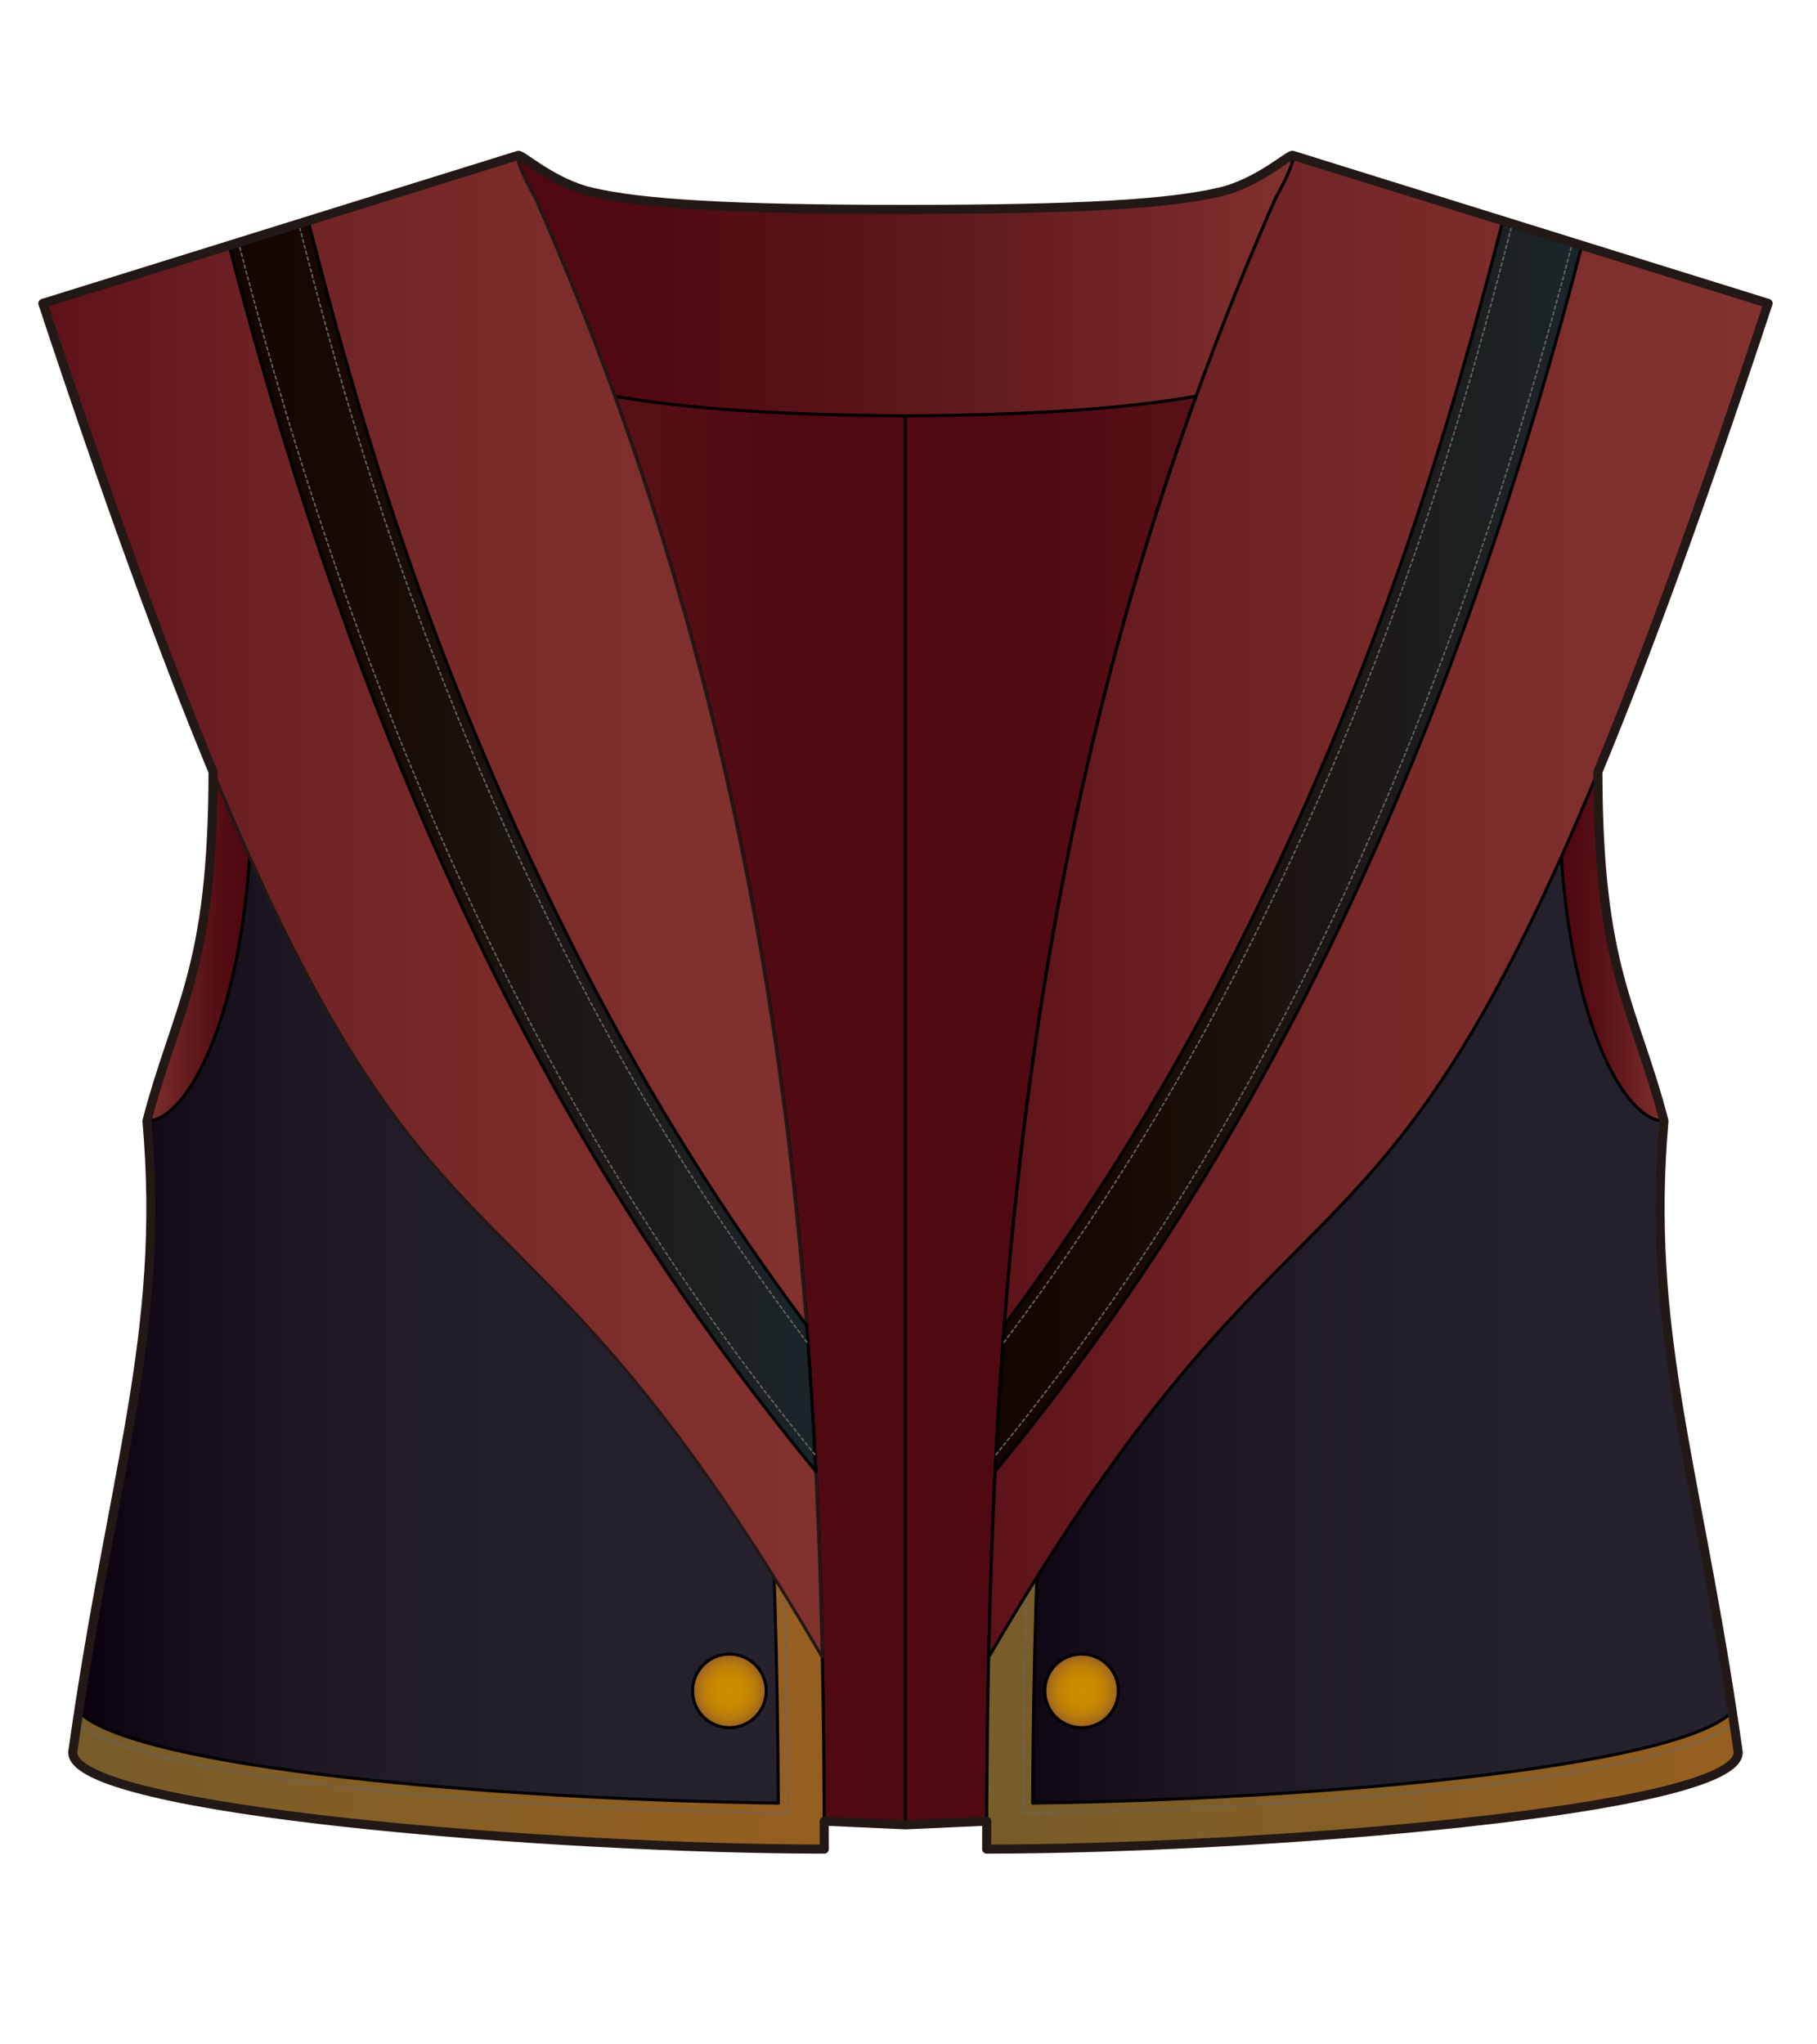
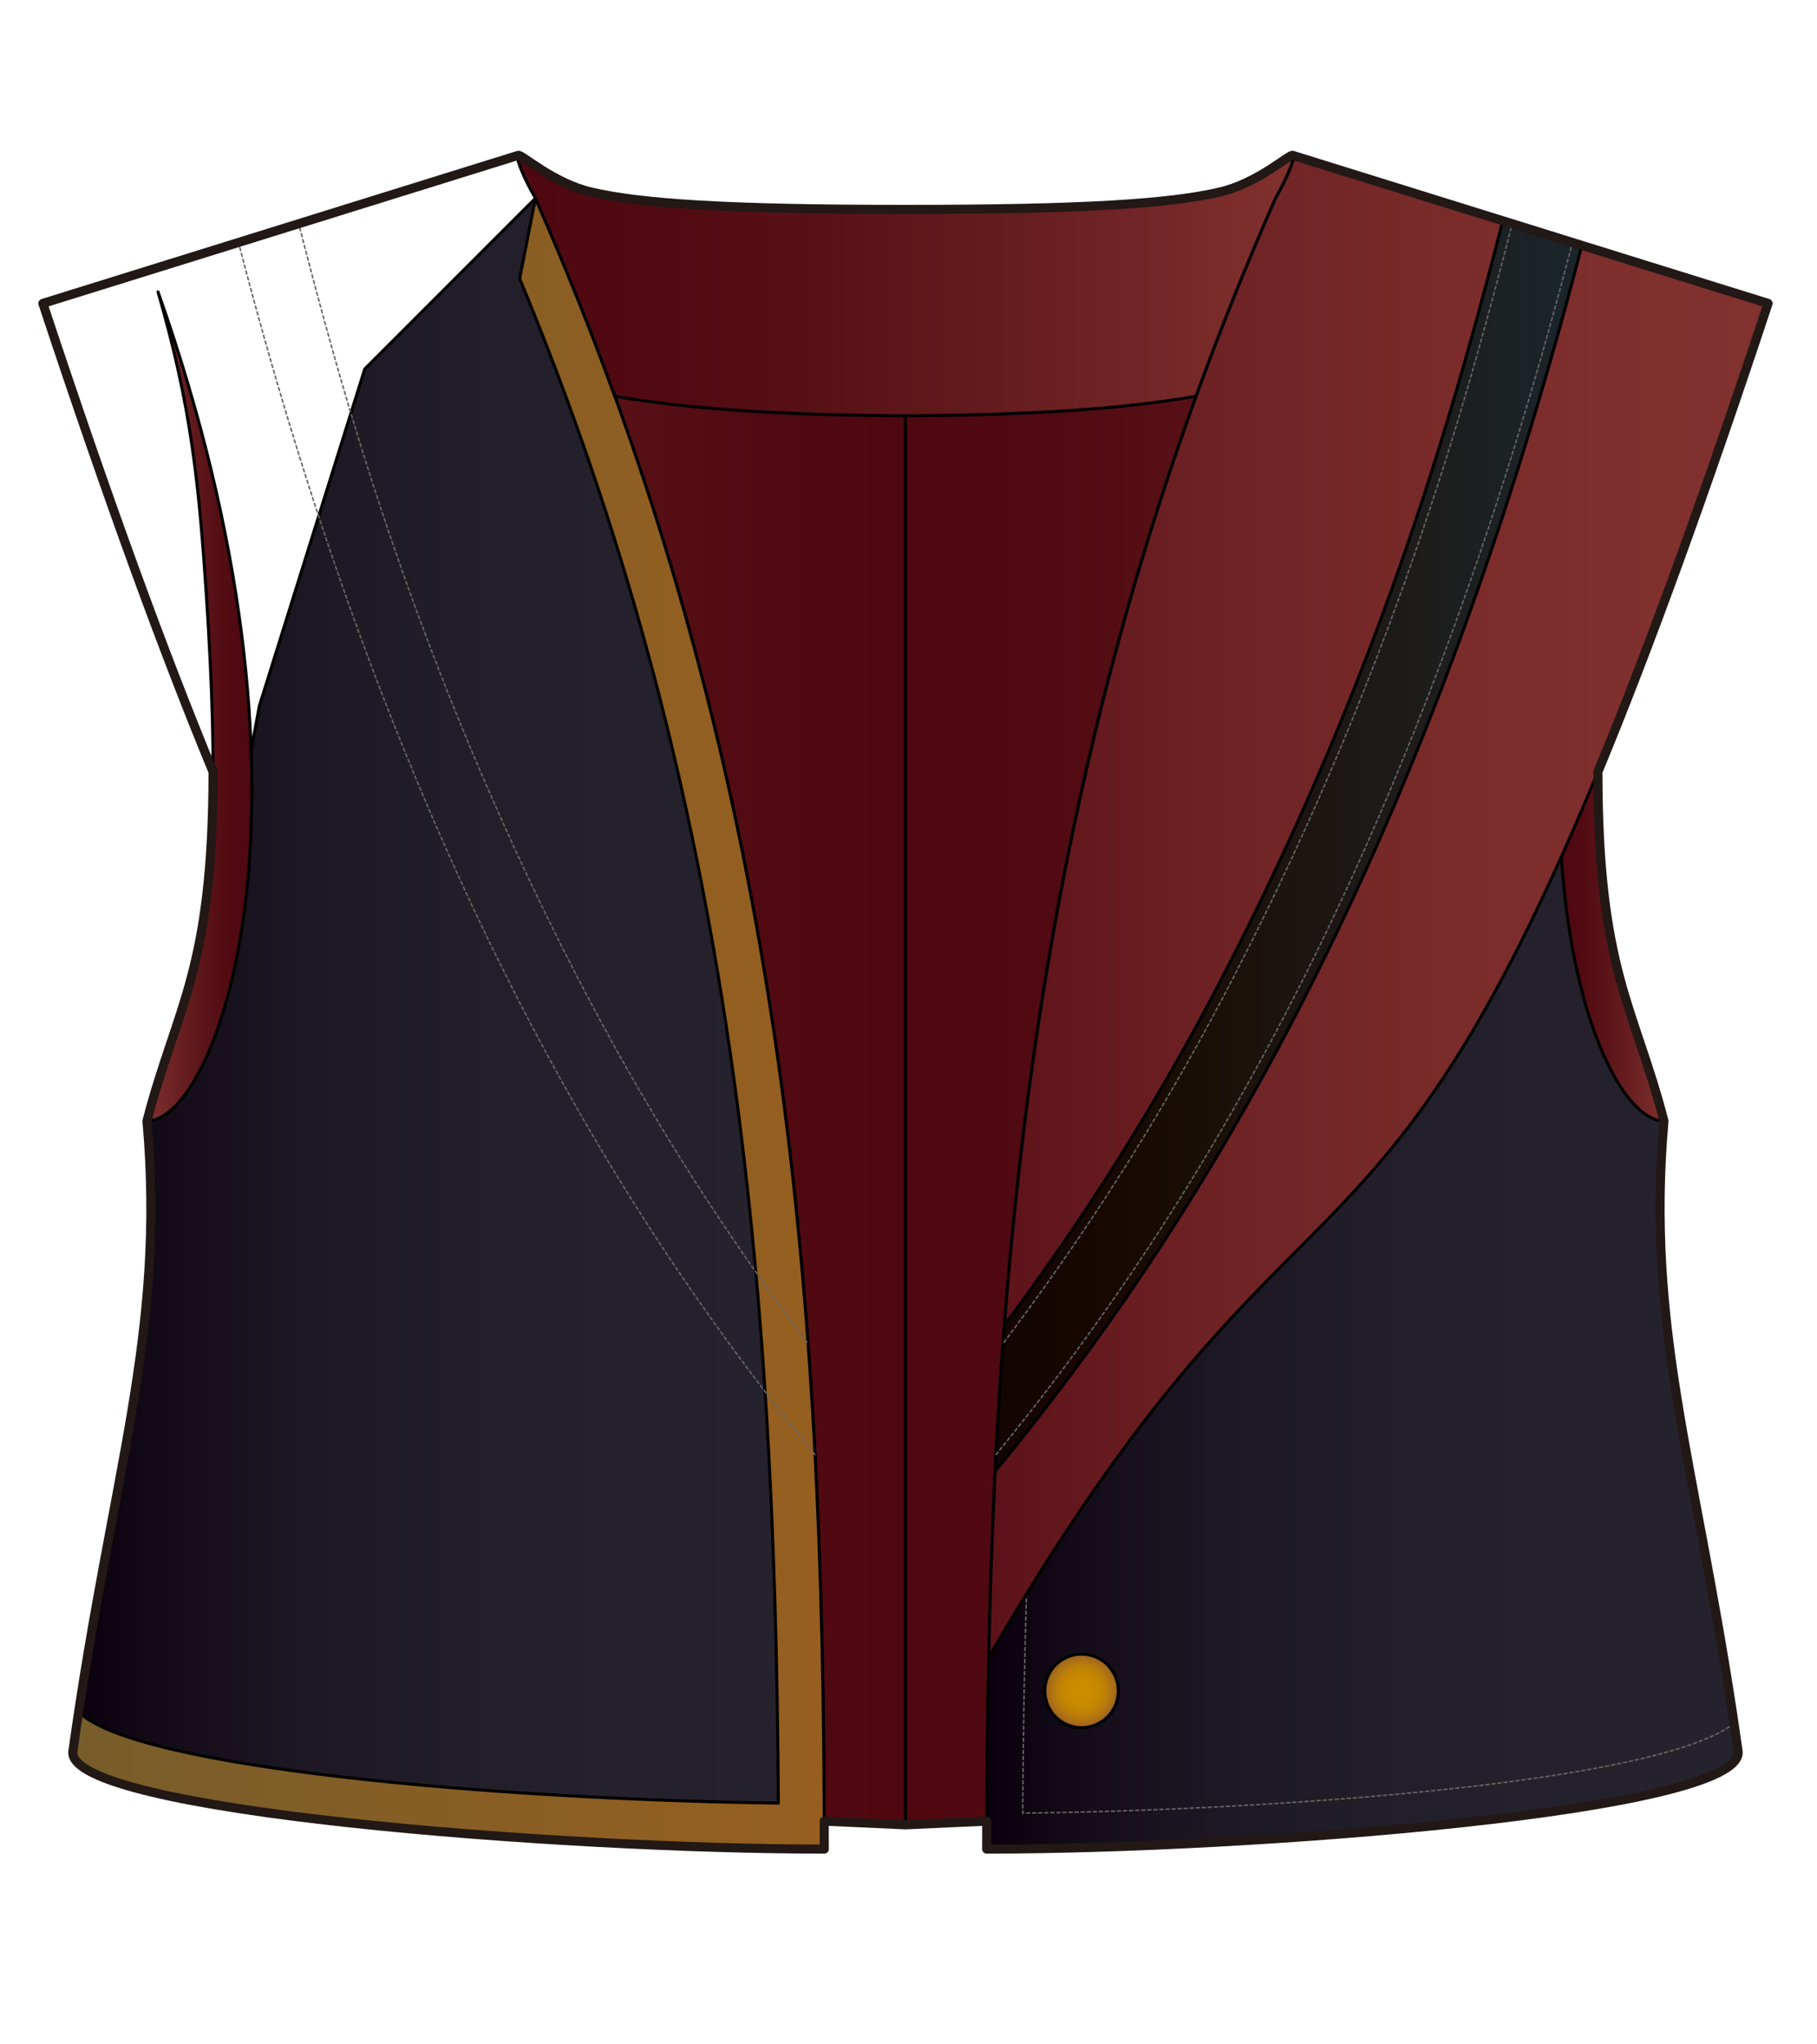
<svg xmlns="http://www.w3.org/2000/svg" version="1.1" id="レイヤー_1" width="600" height="675" viewBox="0 0 600 675" overflow="visible" enable-background="new 0 0 600 675" xml:space="preserve">
  <rect fill="none" width="600" height="675" />
  <g>
    <linearGradient id="XMLID_16_" gradientUnits="userSpaceOnUse" x1="13943.266" y1="335.831" x2="14193.734" y2="335.831" gradientTransform="matrix(-1 0 0 1 14242.268 0)">
      <stop offset="0" style="stop-color:#4F0810" />
      <stop offset="0.19" style="stop-color:#510A11" />
      <stop offset="0.391" style="stop-color:#581116" />
      <stop offset="0.598" style="stop-color:#631B1D" />
      <stop offset="0.807" style="stop-color:#722526" />
      <stop offset="1" style="stop-color:#81312E" />
    </linearGradient>
    <path fill="url(#XMLID_16_)" stroke="#000000" stroke-linecap="round" stroke-linejoin="round" d="M165.998,89.378h56.294   l76.71-20.231L299,602.515L60.55,591.68c0.627-64.776-5.769-150.693-12.016-221.552" />
    <linearGradient id="XMLID_17_" gradientUnits="userSpaceOnUse" x1="24.031" y1="338.003" x2="272.188" y2="338.003">
      <stop offset="0" style="stop-color:#0A000D" />
      <stop offset="0.145" style="stop-color:#150E1A" />
      <stop offset="0.318" style="stop-color:#1D1823" />
      <stop offset="0.507" style="stop-color:#221E29" />
      <stop offset="0.718" style="stop-color:#25212C" />
      <stop offset="1" style="stop-color:#26222D" />
    </linearGradient>
    <path fill="url(#XMLID_17_)" stroke="#000000" stroke-linecap="round" stroke-linejoin="round" d="M73.896,301.041l3.25-22.085   l8.491-45.852l34.799-111.253l56.374-56.371c82.238,186.731,95.218,360.605,95.379,545.048   c-86.921,0-249.214-12.507-248.152-32.071c12.956-92.351,30.746-137.47,24.498-208.328" />
    <linearGradient id="XMLID_18_" gradientUnits="userSpaceOnUse" x1="7976.76" y1="233.256" x2="8011.393" y2="233.256" gradientTransform="matrix(-1 0 0 1 8059.926 0)">
      <stop offset="0" style="stop-color:#4F0810" />
      <stop offset="0.19" style="stop-color:#510A11" />
      <stop offset="0.391" style="stop-color:#581116" />
      <stop offset="0.598" style="stop-color:#631B1D" />
      <stop offset="0.807" style="stop-color:#722526" />
      <stop offset="1" style="stop-color:#81312E" />
    </linearGradient>
    <path fill="url(#XMLID_18_)" stroke="#000000" stroke-linecap="round" stroke-linejoin="round" d="M48.534,370.128   c12.251-47.188,27.572-53.39,19.642-173.051c-2.503-37.812-5.062-62.858-15.997-100.694c0,0,0.163,0.34,0,0   C111.083,262.777,72.147,370.128,48.534,370.128" />
    <linearGradient id="XMLID_19_" gradientUnits="userSpaceOnUse" x1="299" y1="335.831" x2="549.466" y2="335.831">
      <stop offset="0" style="stop-color:#4F0810" />
      <stop offset="0.19" style="stop-color:#510A11" />
      <stop offset="0.391" style="stop-color:#581116" />
      <stop offset="0.598" style="stop-color:#631B1D" />
      <stop offset="0.807" style="stop-color:#722526" />
      <stop offset="1" style="stop-color:#81312E" />
    </linearGradient>
    <path fill="url(#XMLID_19_)" stroke="#000000" stroke-linecap="round" stroke-linejoin="round" d="M432.003,89.378H375.71   L299,69.146v533.368l238.452-10.835c-0.631-64.776,5.769-150.693,12.015-221.552" />
    <linearGradient id="XMLID_20_" gradientUnits="userSpaceOnUse" x1="24.031" y1="338.003" x2="272.188" y2="338.003">
      <stop offset="0" style="stop-color:#775D2A" />
      <stop offset="1" style="stop-color:#965F1F" />
    </linearGradient>
    <path fill="url(#XMLID_20_)" stroke="#000000" stroke-linecap="round" stroke-linejoin="round" d="M176.809,65.479   c82.238,186.731,95.218,360.605,95.379,545.048c-86.921,0-249.214-12.507-248.152-32.071l1.939-13.249   c18.597,18.597,138.093,28.889,231.041,30.134c-0.965-181.576-17-338.688-85.413-503.34L176.809,65.479z" />
    <radialGradient id="XMLID_21_" cx="240.851" cy="558.292" r="12.148" gradientUnits="userSpaceOnUse">
      <stop offset="0" style="stop-color:#CE8D00" />
      <stop offset="0.331" style="stop-color:#CB8B00" />
      <stop offset="0.542" style="stop-color:#C38501" />
      <stop offset="0.719" style="stop-color:#B87B0D" />
      <stop offset="0.876" style="stop-color:#A86D18" />
      <stop offset="1" style="stop-color:#965F1F" />
    </radialGradient>
-     <path fill="url(#XMLID_21_)" stroke="#000000" stroke-linecap="round" stroke-linejoin="round" d="M228.702,558.292   c0,6.709,5.44,12.147,12.15,12.147c6.707,0,12.147-5.438,12.147-12.147s-5.44-12.147-12.147-12.147   C234.142,546.145,228.702,551.583,228.702,558.292z" />
    <linearGradient id="XMLID_22_" gradientUnits="userSpaceOnUse" x1="325.812" y1="338.003" x2="573.97" y2="338.003">
      <stop offset="0" style="stop-color:#0A000D" />
      <stop offset="0.145" style="stop-color:#150E1A" />
      <stop offset="0.318" style="stop-color:#1D1823" />
      <stop offset="0.507" style="stop-color:#221E29" />
      <stop offset="0.718" style="stop-color:#25212C" />
      <stop offset="1" style="stop-color:#26222D" />
    </linearGradient>
    <path fill="url(#XMLID_22_)" stroke="#000000" stroke-linecap="round" stroke-linejoin="round" d="M524.104,301.041l-3.249-22.085   l-8.492-45.852l-34.799-111.253l-56.371-56.371c-82.238,186.731-95.221,360.605-95.381,545.048   c86.922,0,249.212-12.507,248.152-32.071c-12.957-92.351-30.747-137.47-24.499-208.328" />
    <linearGradient id="XMLID_23_" gradientUnits="userSpaceOnUse" x1="325.812" y1="338.003" x2="573.97" y2="338.003">
      <stop offset="0" style="stop-color:#775D2A" />
      <stop offset="1" style="stop-color:#965F1F" />
    </linearGradient>
-     <path fill="url(#XMLID_23_)" stroke="#000000" stroke-linecap="round" stroke-linejoin="round" d="M421.193,65.479   c-82.238,186.731-95.221,360.605-95.381,545.048c86.922,0,249.212-12.507,248.152-32.071l-1.939-13.249   c-18.596,18.597-138.094,28.889-231.043,30.134c0.965-181.576,17-338.688,85.412-503.34L421.193,65.479z" />
    <radialGradient id="XMLID_24_" cx="13772.135" cy="558.292" r="12.147" gradientTransform="matrix(-1 0 0 1 14129.283 0)" gradientUnits="userSpaceOnUse">
      <stop offset="0" style="stop-color:#CE8D00" />
      <stop offset="0.331" style="stop-color:#CB8B00" />
      <stop offset="0.542" style="stop-color:#C38501" />
      <stop offset="0.719" style="stop-color:#B87B0D" />
      <stop offset="0.876" style="stop-color:#A86D18" />
      <stop offset="1" style="stop-color:#965F1F" />
    </radialGradient>
    <path fill="url(#XMLID_24_)" stroke="#000000" stroke-linecap="round" stroke-linejoin="round" d="M369.296,558.292   c0,6.709-5.438,12.147-12.149,12.147c-6.703,0-12.145-5.438-12.145-12.147s5.441-12.147,12.145-12.147   C363.858,546.145,369.296,551.583,369.296,558.292z" />
    <linearGradient id="XMLID_25_" gradientUnits="userSpaceOnUse" x1="170.905" y1="94.291" x2="427.093" y2="94.291">
      <stop offset="0" style="stop-color:#4F0810" />
      <stop offset="0.19" style="stop-color:#510A11" />
      <stop offset="0.391" style="stop-color:#581116" />
      <stop offset="0.598" style="stop-color:#631B1D" />
      <stop offset="0.807" style="stop-color:#722526" />
      <stop offset="1" style="stop-color:#81312E" />
    </linearGradient>
    <path fill="url(#XMLID_25_)" stroke="#000000" stroke-linecap="round" stroke-linejoin="round" d="M299,137.306h0.003H299h-0.002   H299z M426.884,51.299c-0.972-0.551-11.538,9.24-24.176,12.121c-16.417,3.836-45.011,5.727-103.708,5.727   s-87.292-1.891-103.708-5.727c-12.641-2.881-23.205-12.672-24.178-12.121c-0.977,0.552,1.572,6.901,5.695,14.181   c9.658,21.936,18.358,43.702,26.202,65.336c24.043,4.208,54.373,6.228,95.989,6.49c41.616-0.262,71.944-2.281,95.989-6.49   c7.844-21.634,16.543-43.401,26.207-65.336C425.311,58.2,427.863,51.851,426.884,51.299z" />
-     <path fill="none" stroke="#666464" stroke-width="0.5" stroke-linecap="round" stroke-linejoin="round" stroke-dasharray="1" d="   M25.418,569.034c25.469,19.72,151.209,28.486,231.555,29.563l3.318,0.043l-0.018-3.317   c-0.544-102.387-6.089-184.524-17.451-258.493c-13.432-87.446-35.744-167.939-68.21-246.079" />
    <path fill="none" stroke="#666464" stroke-width="0.5" stroke-linecap="round" stroke-linejoin="round" stroke-dasharray="1" d="   M572.6,569.034c-25.469,19.72-151.209,28.486-231.554,29.563l-3.317,0.043l0.017-3.317c0.544-102.387,6.09-184.524,17.451-258.493   c13.433-87.446,35.744-167.939,68.21-246.079" />
    <linearGradient id="XMLID_26_" gradientUnits="userSpaceOnUse" x1="14.154" y1="299.226" x2="271.522" y2="299.226">
      <stop offset="0" style="stop-color:#5C1219" />
      <stop offset="0.02" style="stop-color:#5E131A" />
      <stop offset="0.288" style="stop-color:#6E2224" />
      <stop offset="0.546" style="stop-color:#782A29" />
      <stop offset="0.789" style="stop-color:#7F2F2D" />
      <stop offset="1" style="stop-color:#81312E" />
    </linearGradient>
-     <path fill="url(#XMLID_26_)" stroke="#221815" stroke-linecap="round" stroke-linejoin="round" d="M176.809,65.479   c72.659,164.986,91.257,320.476,94.713,481.673l0,0C150.346,339.187,137.264,472.243,14.154,100.173l156.96-48.874   C170.137,51.851,172.686,58.2,176.809,65.479z" />
    <linearGradient id="XMLID_27_" gradientUnits="userSpaceOnUse" x1="75.725" y1="279.484" x2="269.385" y2="279.484">
      <stop offset="0" style="stop-color:#130500" />
      <stop offset="0.145" style="stop-color:#160701" />
      <stop offset="0.326" style="stop-color:#190E05" />
      <stop offset="0.525" style="stop-color:#1C1511" />
      <stop offset="0.739" style="stop-color:#1D1D1C" />
      <stop offset="0.961" style="stop-color:#1B2428" />
      <stop offset="1" style="stop-color:#192529" />
    </linearGradient>
-     <path fill="url(#XMLID_27_)" stroke="#000000" stroke-linecap="round" stroke-linejoin="round" d="M266.322,437.547   c1.252,16.049,2.259,32.12,3.063,48.229C205.943,408.586,129.951,290.582,75.725,81.32l26.096-8.127   c14.734,56.858,38.38,144.45,91.529,247.54C214.997,362.721,239.015,400.929,266.322,437.547z" />
    <path fill="none" stroke="#666464" stroke-width="0.5" stroke-linecap="round" stroke-linejoin="round" stroke-dasharray="1" d="   M269.1,480.285C213.712,412.29,135.033,297.211,78.876,80.503" />
    <path fill="none" stroke="#666464" stroke-width="0.5" stroke-linecap="round" stroke-linejoin="round" stroke-dasharray="1" d="   M266.45,443.188l-2.738-3.695c-27.899-37.41-51.862-75.77-73.256-117.268c-55.228-107.122-79.01-198.906-91.787-248.215" />
    <linearGradient id="XMLID_28_" gradientUnits="userSpaceOnUse" x1="514.834" y1="233.256" x2="549.466" y2="233.256">
      <stop offset="0" style="stop-color:#4F0810" />
      <stop offset="0.19" style="stop-color:#510A11" />
      <stop offset="0.391" style="stop-color:#581116" />
      <stop offset="0.598" style="stop-color:#631B1D" />
      <stop offset="0.807" style="stop-color:#722526" />
      <stop offset="1" style="stop-color:#81312E" />
    </linearGradient>
    <path fill="url(#XMLID_28_)" stroke="#000000" stroke-linecap="round" stroke-linejoin="round" d="M549.466,370.128   c-12.251-47.188-27.573-53.39-19.642-173.051c2.504-37.812,5.062-62.858,15.996-100.694c0,0-0.164,0.34,0,0   C486.916,262.777,525.852,370.128,549.466,370.128" />
    <linearGradient id="XMLID_29_" gradientUnits="userSpaceOnUse" x1="326.475" y1="299.226" x2="583.845" y2="299.226">
      <stop offset="0" style="stop-color:#5C1219" />
      <stop offset="0.02" style="stop-color:#5E131A" />
      <stop offset="0.288" style="stop-color:#6E2224" />
      <stop offset="0.546" style="stop-color:#782A29" />
      <stop offset="0.789" style="stop-color:#7F2F2D" />
      <stop offset="1" style="stop-color:#81312E" />
    </linearGradient>
    <path fill="url(#XMLID_29_)" stroke="#000000" stroke-linecap="round" stroke-linejoin="round" d="M421.195,65.479   c-72.664,164.986-91.26,320.476-94.721,481.673l0,0c121.179-207.966,134.261-74.909,257.37-446.979L426.884,51.299   C427.863,51.851,425.311,58.2,421.195,65.479z" />
    <linearGradient id="XMLID_30_" gradientUnits="userSpaceOnUse" x1="328.617" y1="279.484" x2="522.276" y2="279.484">
      <stop offset="0" style="stop-color:#130500" />
      <stop offset="0.145" style="stop-color:#160701" />
      <stop offset="0.326" style="stop-color:#190E05" />
      <stop offset="0.525" style="stop-color:#1C1511" />
      <stop offset="0.739" style="stop-color:#1D1D1C" />
      <stop offset="0.961" style="stop-color:#1B2428" />
      <stop offset="1" style="stop-color:#192529" />
    </linearGradient>
    <path fill="url(#XMLID_30_)" stroke="#000000" stroke-linecap="round" stroke-linejoin="round" d="M331.676,437.547   c-1.254,16.049-2.26,32.12-3.059,48.229c63.441-77.189,139.431-195.193,193.66-404.456l-26.098-8.127   c-14.736,56.858-38.381,144.45-91.529,247.54C383.004,362.721,358.988,400.929,331.676,437.547z" />
    <path fill="none" stroke="#666464" stroke-width="0.5" stroke-linecap="round" stroke-linejoin="round" stroke-dasharray="1" d="   M328.898,480.285c55.389-67.995,134.067-183.074,190.225-399.782" />
    <path fill="none" stroke="#666464" stroke-width="0.5" stroke-linecap="round" stroke-linejoin="round" stroke-dasharray="1" d="   M331.549,443.188l2.738-3.695c27.899-37.41,51.861-75.77,73.256-117.268c55.229-107.122,79.011-198.906,91.787-248.215" />
    <path fill="none" stroke="#221815" stroke-width="3" stroke-linecap="round" stroke-linejoin="round" d="M572.025,565.207   L572.025,565.207c-12.705-83.584-28.502-127.695-22.56-195.079c-9.883-38.065-21.761-49.475-21.821-115.271   c16.096-38.886,34.426-88.876,56.2-154.685L426.884,51.299c-0.972-0.551-11.538,9.24-24.176,12.121   c-16.417,3.836-45.011,5.727-103.708,5.727s-87.292-1.891-103.708-5.727c-12.641-2.881-23.205-12.672-24.178-12.121l-156.96,48.874   c21.775,65.811,40.104,115.803,56.203,154.689c-0.063,65.792-11.94,77.201-21.823,115.266   c6.248,70.858-11.542,115.978-24.498,208.328c-1.062,19.564,161.231,32.071,248.152,32.071c-0.003-3.08-0.01-6.157-0.019-9.232   l26.83,1.22l26.833-1.22c-0.01,3.075-0.016,6.152-0.02,9.232c86.922,0,249.212-12.507,248.152-32.071   c-0.637-4.526-1.284-8.937-1.939-13.245V565.207z" />
  </g>
</svg>